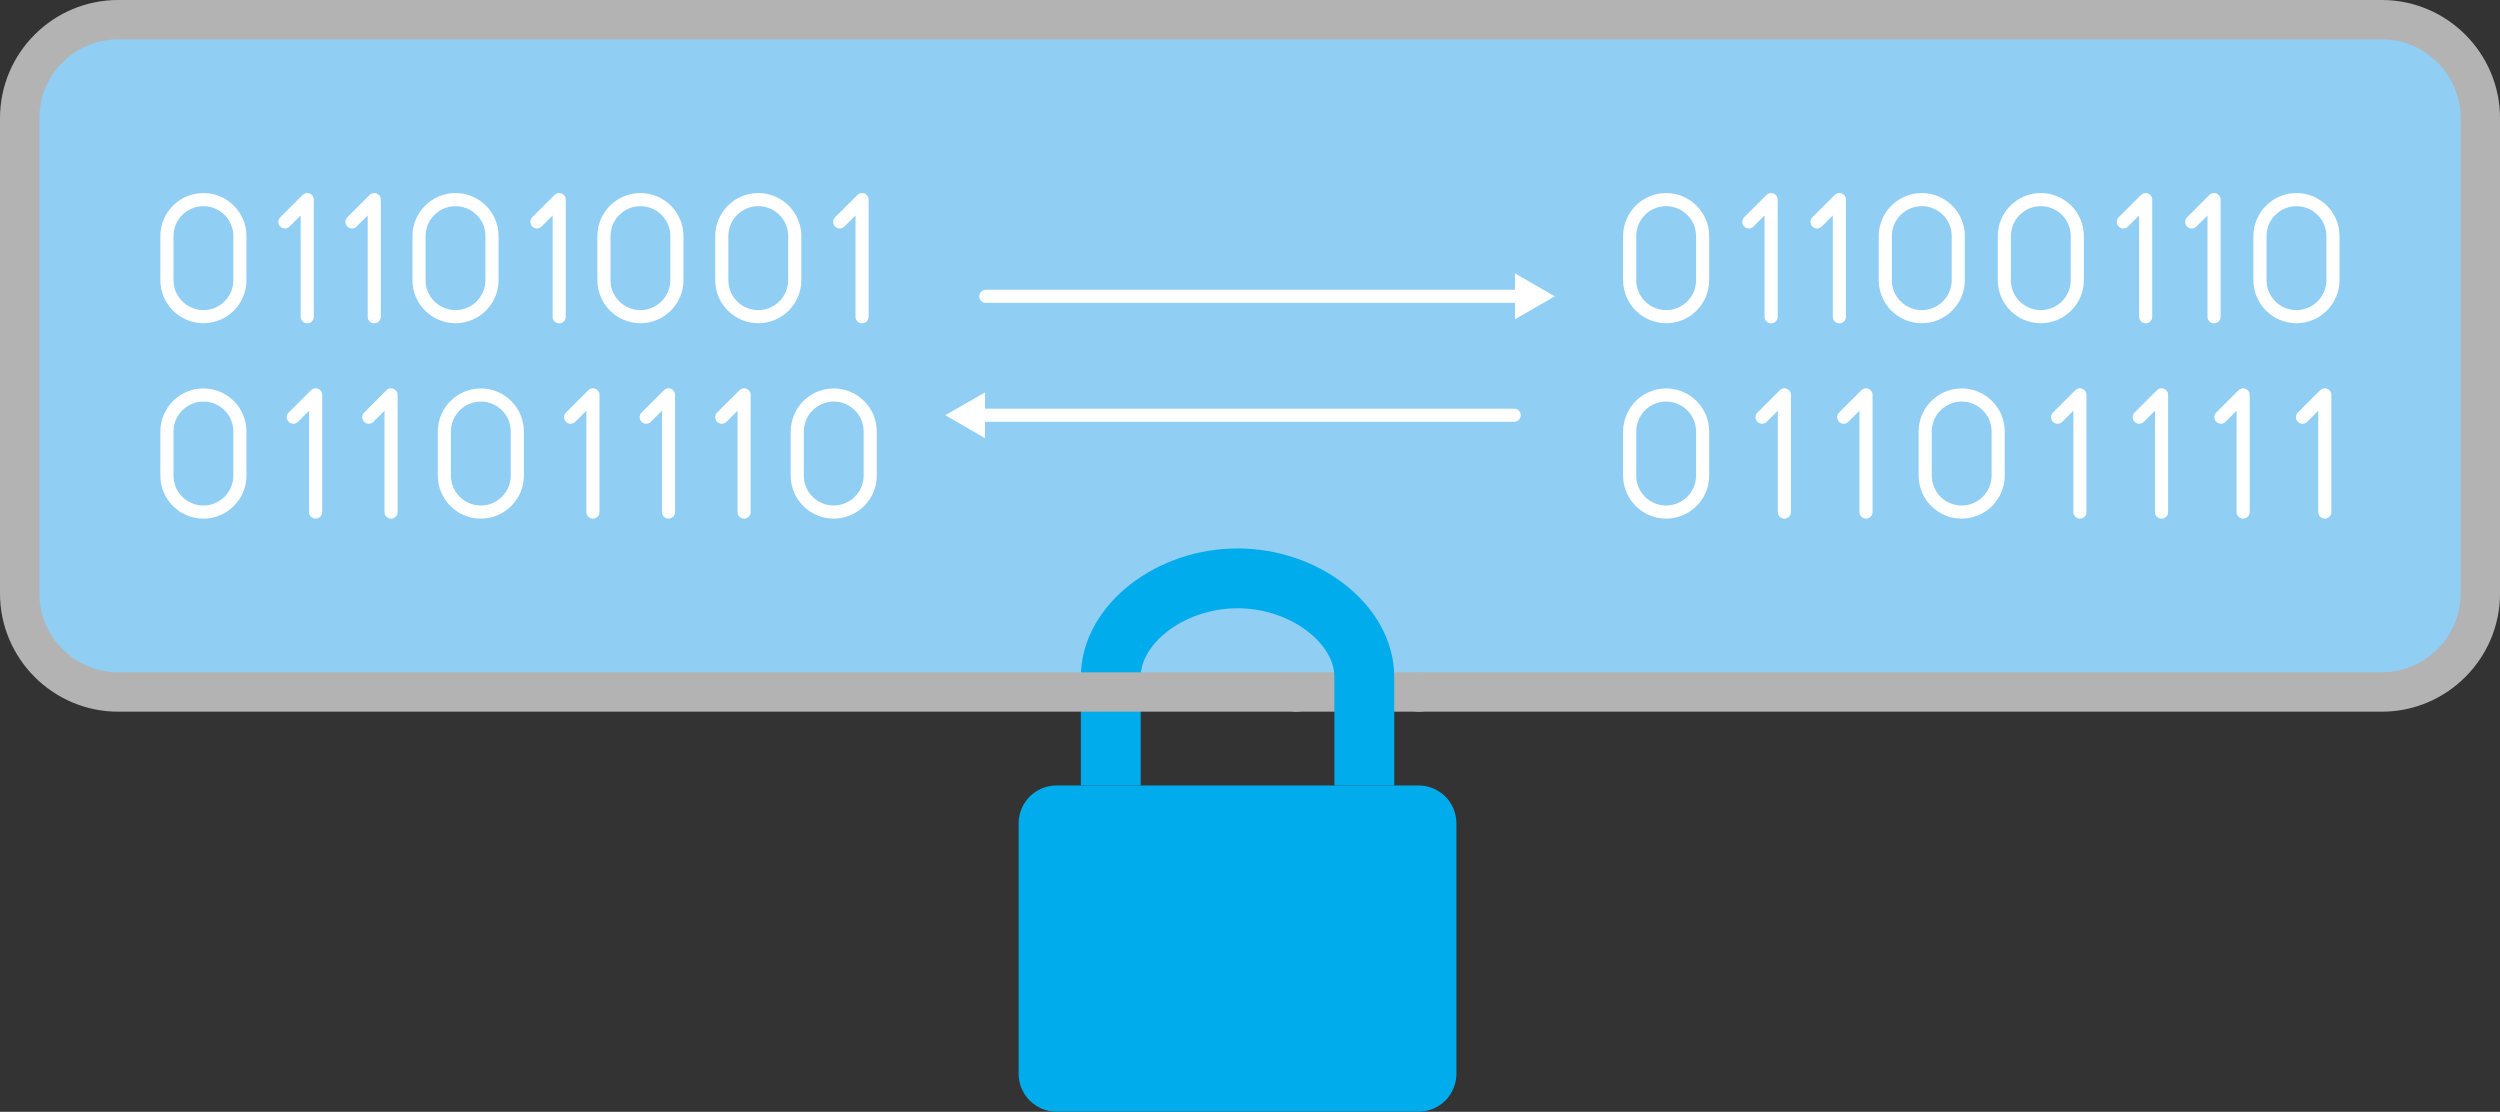
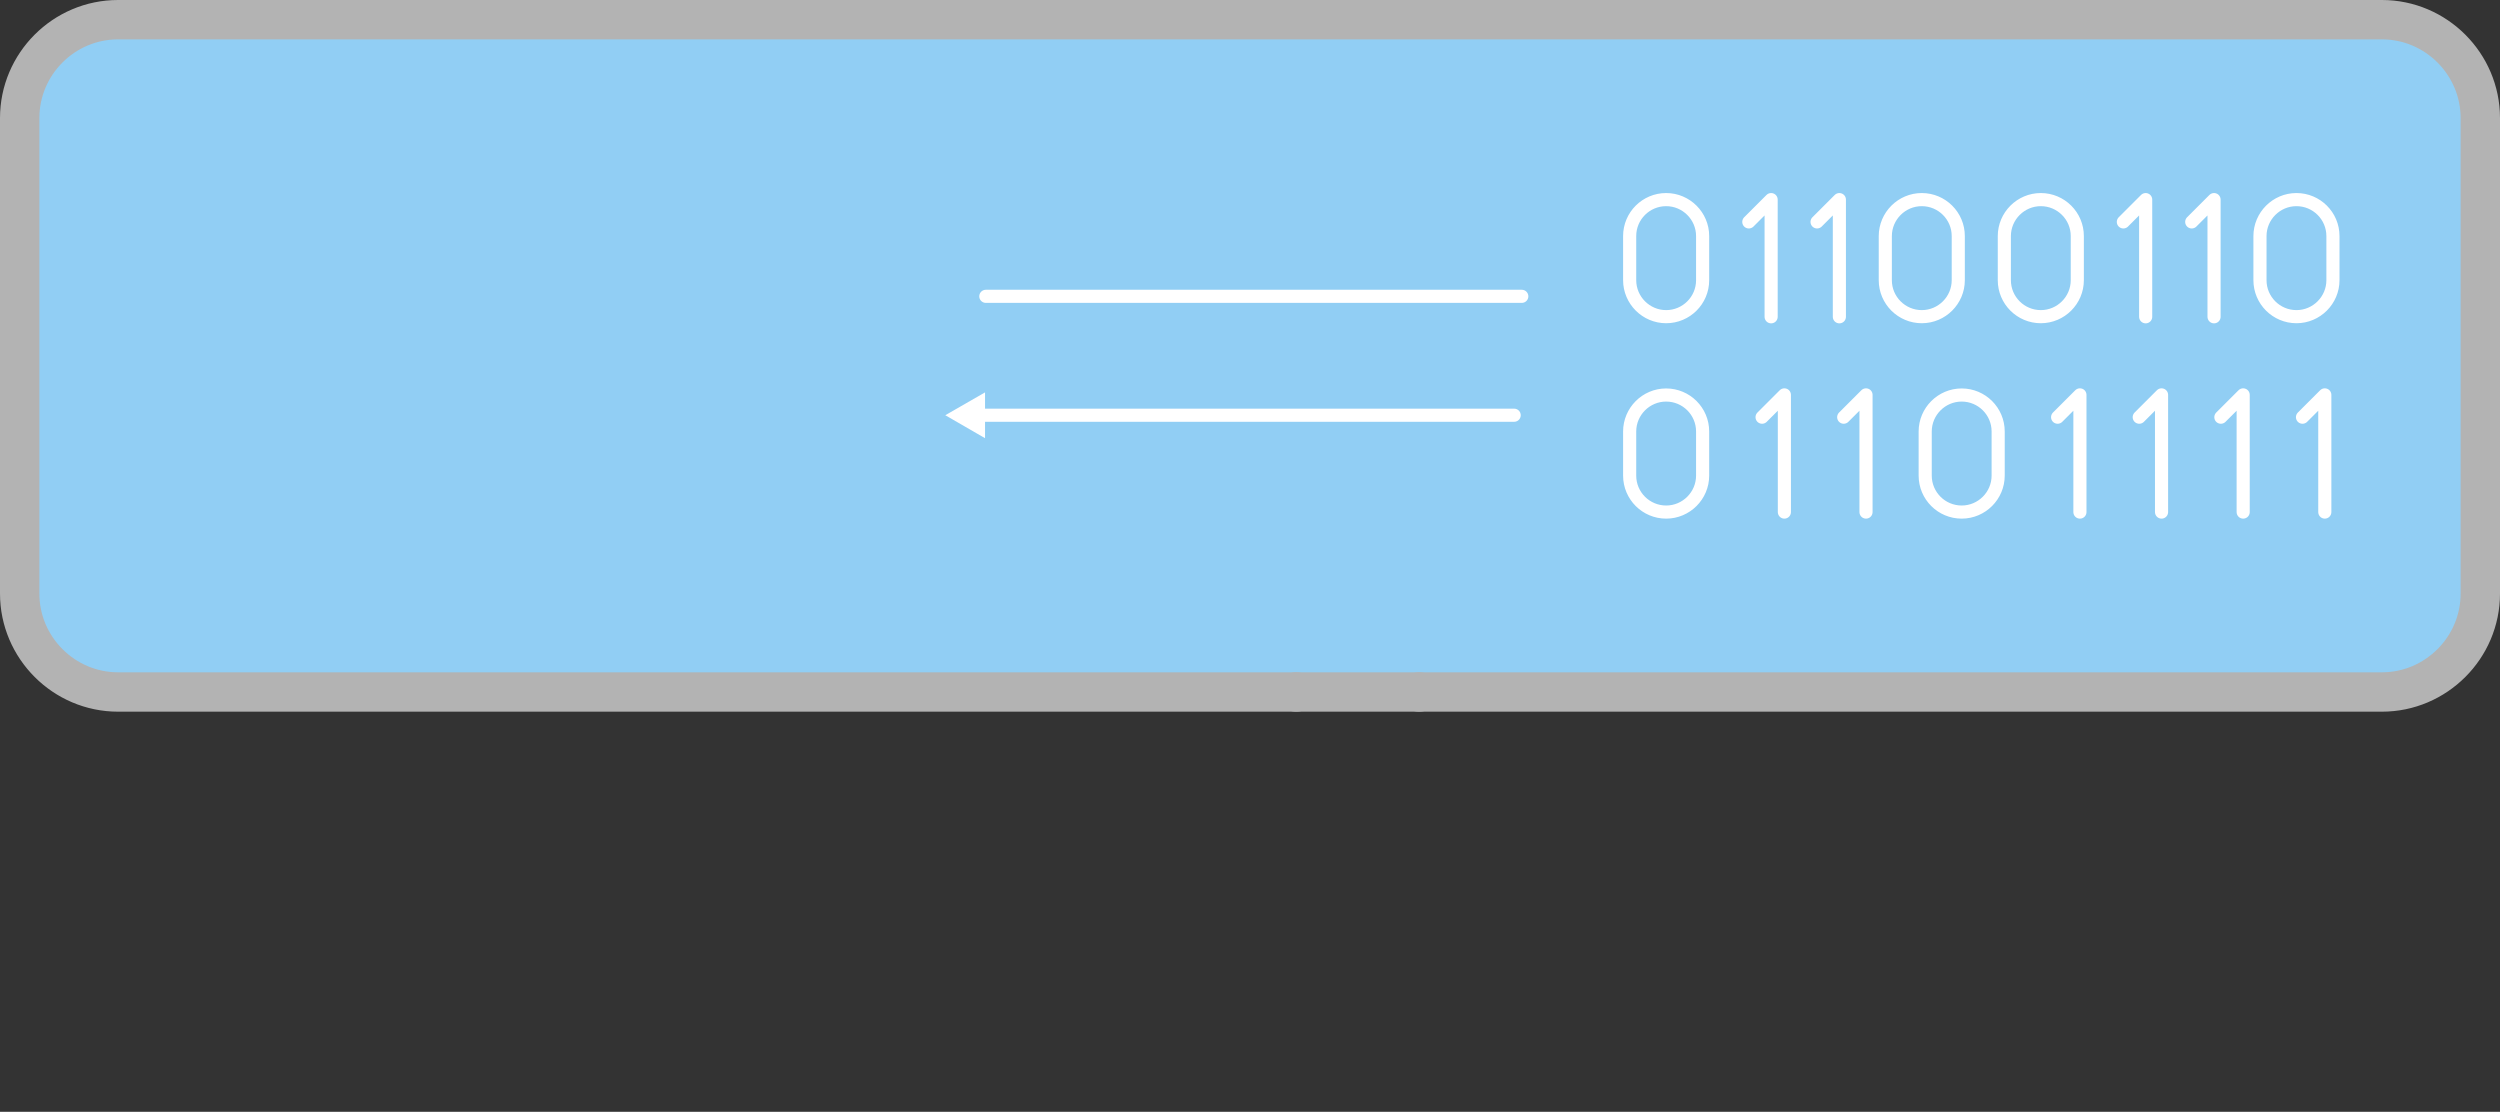
<svg xmlns="http://www.w3.org/2000/svg" id="Layer_2" viewBox="0 0 190.5 84.72">
  <rect x="0" y="0" width="190.5" height="84.72" fill="#333333" stroke="none" />
  <defs>
    <style>.cls-1{stroke:#00acec;stroke-width:4.56px;}.cls-1,.cls-2,.cls-3,.cls-4{fill:none;}.cls-1,.cls-3,.cls-4{stroke-miterlimit:10;}.cls-5{fill:#91cef4;}.cls-6{fill:#fff;}.cls-7{fill:#00acec;}.cls-2{stroke-linejoin:round;}.cls-2,.cls-3{stroke:#fff;}.cls-2,.cls-3,.cls-4{stroke-linecap:round;}.cls-4{stroke:#b3b3b3;stroke-width:3px;}</style>
  </defs>
  <g id="Layer_1-2">
    <g id="End_to_End_Encryption">
      <rect class="cls-5" x="1.5" y="1.5" width="187.5" height="51.23" rx="7.5" ry="7.5" />
      <line class="cls-4" x1="98.77" y1="52.73" x2="108.14" y2="52.73" />
-       <path class="cls-7" d="M80.51,59.85c-1.6,0-2.89,1.3-2.89,2.89v19.08c0,1.6,1.3,2.89,2.89,2.89h27.58c1.6,0,2.89-1.3,2.89-2.89v-19.08c0-1.6-1.3-2.89-2.89-2.89h-27.58Z" />
-       <path class="cls-1" d="M84.64,59.85v-8.27c0-4,4.51-7.51,9.66-7.51s9.66,3.51,9.66,7.51v8.27" />
      <path class="cls-4" d="M108.14,52.73h73.36c4.12,0,7.5-3.37,7.5-7.5V9c0-4.12-3.37-7.5-7.5-7.5H9C4.87,1.5,1.5,4.87,1.5,9v36.23c0,4.12,3.37,7.5,7.5,7.5h89.77" />
-       <path class="cls-2" d="M12.72,17.99c0-1.54,1.25-2.78,2.78-2.78s2.78,1.25,2.78,2.78v3.36c0,1.54-1.25,2.78-2.78,2.78s-2.78-1.25-2.78-2.78v-3.36ZM31.93,21.35c0,1.54,1.25,2.78,2.78,2.78s2.78-1.25,2.78-2.78v-3.36c0-1.54-1.25-2.78-2.78-2.78s-2.78,1.25-2.78,2.78v3.36ZM46.02,21.35c0,1.54,1.25,2.78,2.78,2.78s2.78-1.25,2.78-2.78v-3.36c0-1.54-1.25-2.78-2.78-2.78s-2.78,1.25-2.78,2.78v3.36ZM55,21.35c0,1.54,1.25,2.78,2.78,2.78s2.78-1.25,2.78-2.78v-3.36c0-1.54-1.25-2.78-2.78-2.78s-2.78,1.25-2.78,2.78v3.36ZM23.41,24.14v-8.93l-1.7,1.7M28.52,24.14v-8.93l-1.7,1.7M42.61,24.14v-8.93l-1.7,1.7M65.69,24.14v-8.93l-1.7,1.7M12.72,36.24c0,1.54,1.25,2.78,2.78,2.78s2.78-1.25,2.78-2.78v-3.36c0-1.54-1.25-2.78-2.78-2.78s-2.78,1.25-2.78,2.78v3.36ZM33.86,36.24c0,1.54,1.25,2.78,2.78,2.78s2.78-1.25,2.78-2.78v-3.36c0-1.54-1.25-2.78-2.78-2.78s-2.78,1.25-2.78,2.78v3.36ZM60.75,36.24c0,1.54,1.25,2.78,2.78,2.78s2.78-1.25,2.78-2.78v-3.36c0-1.54-1.25-2.78-2.78-2.78s-2.78,1.25-2.78,2.78v3.36ZM24.05,39.02v-8.93l-1.7,1.7M29.8,39.02v-8.93l-1.7,1.7M45.18,39.02v-8.93l-1.7,1.7M56.7,39.02v-8.93l-1.7,1.7M50.94,39.02v-8.93l-1.7,1.7" />
      <path class="cls-2" d="M124.18,17.99c0-1.54,1.25-2.78,2.78-2.78s2.78,1.25,2.78,2.78v3.36c0,1.54-1.25,2.78-2.78,2.78s-2.78-1.25-2.78-2.78v-3.36ZM143.66,21.35c0,1.54,1.25,2.78,2.78,2.78s2.78-1.25,2.78-2.78v-3.36c0-1.54-1.25-2.78-2.78-2.78s-2.78,1.25-2.78,2.78v3.36ZM152.73,21.35c0,1.54,1.25,2.78,2.78,2.78s2.78-1.25,2.78-2.78v-3.36c0-1.54-1.25-2.78-2.78-2.78s-2.78,1.25-2.78,2.78v3.36ZM172.21,21.35c0,1.54,1.25,2.78,2.78,2.78s2.78-1.25,2.78-2.78v-3.36c0-1.54-1.25-2.78-2.78-2.78s-2.78,1.25-2.78,2.78v3.36ZM134.96,24.14v-8.93l-1.7,1.7M140.16,24.14v-8.93l-1.7,1.7M163.5,24.14v-8.93l-1.7,1.7M168.71,24.14v-8.93l-1.7,1.7M124.18,36.24c0,1.54,1.25,2.78,2.78,2.78s2.78-1.25,2.78-2.78v-3.36c0-1.54-1.25-2.78-2.78-2.78s-2.78,1.25-2.78,2.78v3.36ZM146.7,36.24c0,1.54,1.25,2.78,2.78,2.78s2.78-1.25,2.78-2.78v-3.36c0-1.54-1.25-2.78-2.78-2.78s-2.78,1.25-2.78,2.78v3.36ZM135.97,39.02v-8.93l-1.7,1.7M142.19,39.02v-8.93l-1.7,1.7M158.49,39.02v-8.93l-1.7,1.7M164.71,39.02v-8.93l-1.7,1.7M170.93,39.02v-8.93l-1.7,1.7M177.15,39.02v-8.93l-1.7,1.7" />
      <line class="cls-3" x1="115.96" y1="22.58" x2="75.12" y2="22.58" />
-       <polygon class="cls-6" points="115.44 20.83 118.47 22.58 115.44 24.33 115.44 20.83" />
      <line class="cls-3" x1="74.54" y1="31.64" x2="115.38" y2="31.64" />
      <polygon class="cls-6" points="75.06 33.39 72.03 31.64 75.06 29.9 75.06 33.39" />
    </g>
  </g>
</svg>